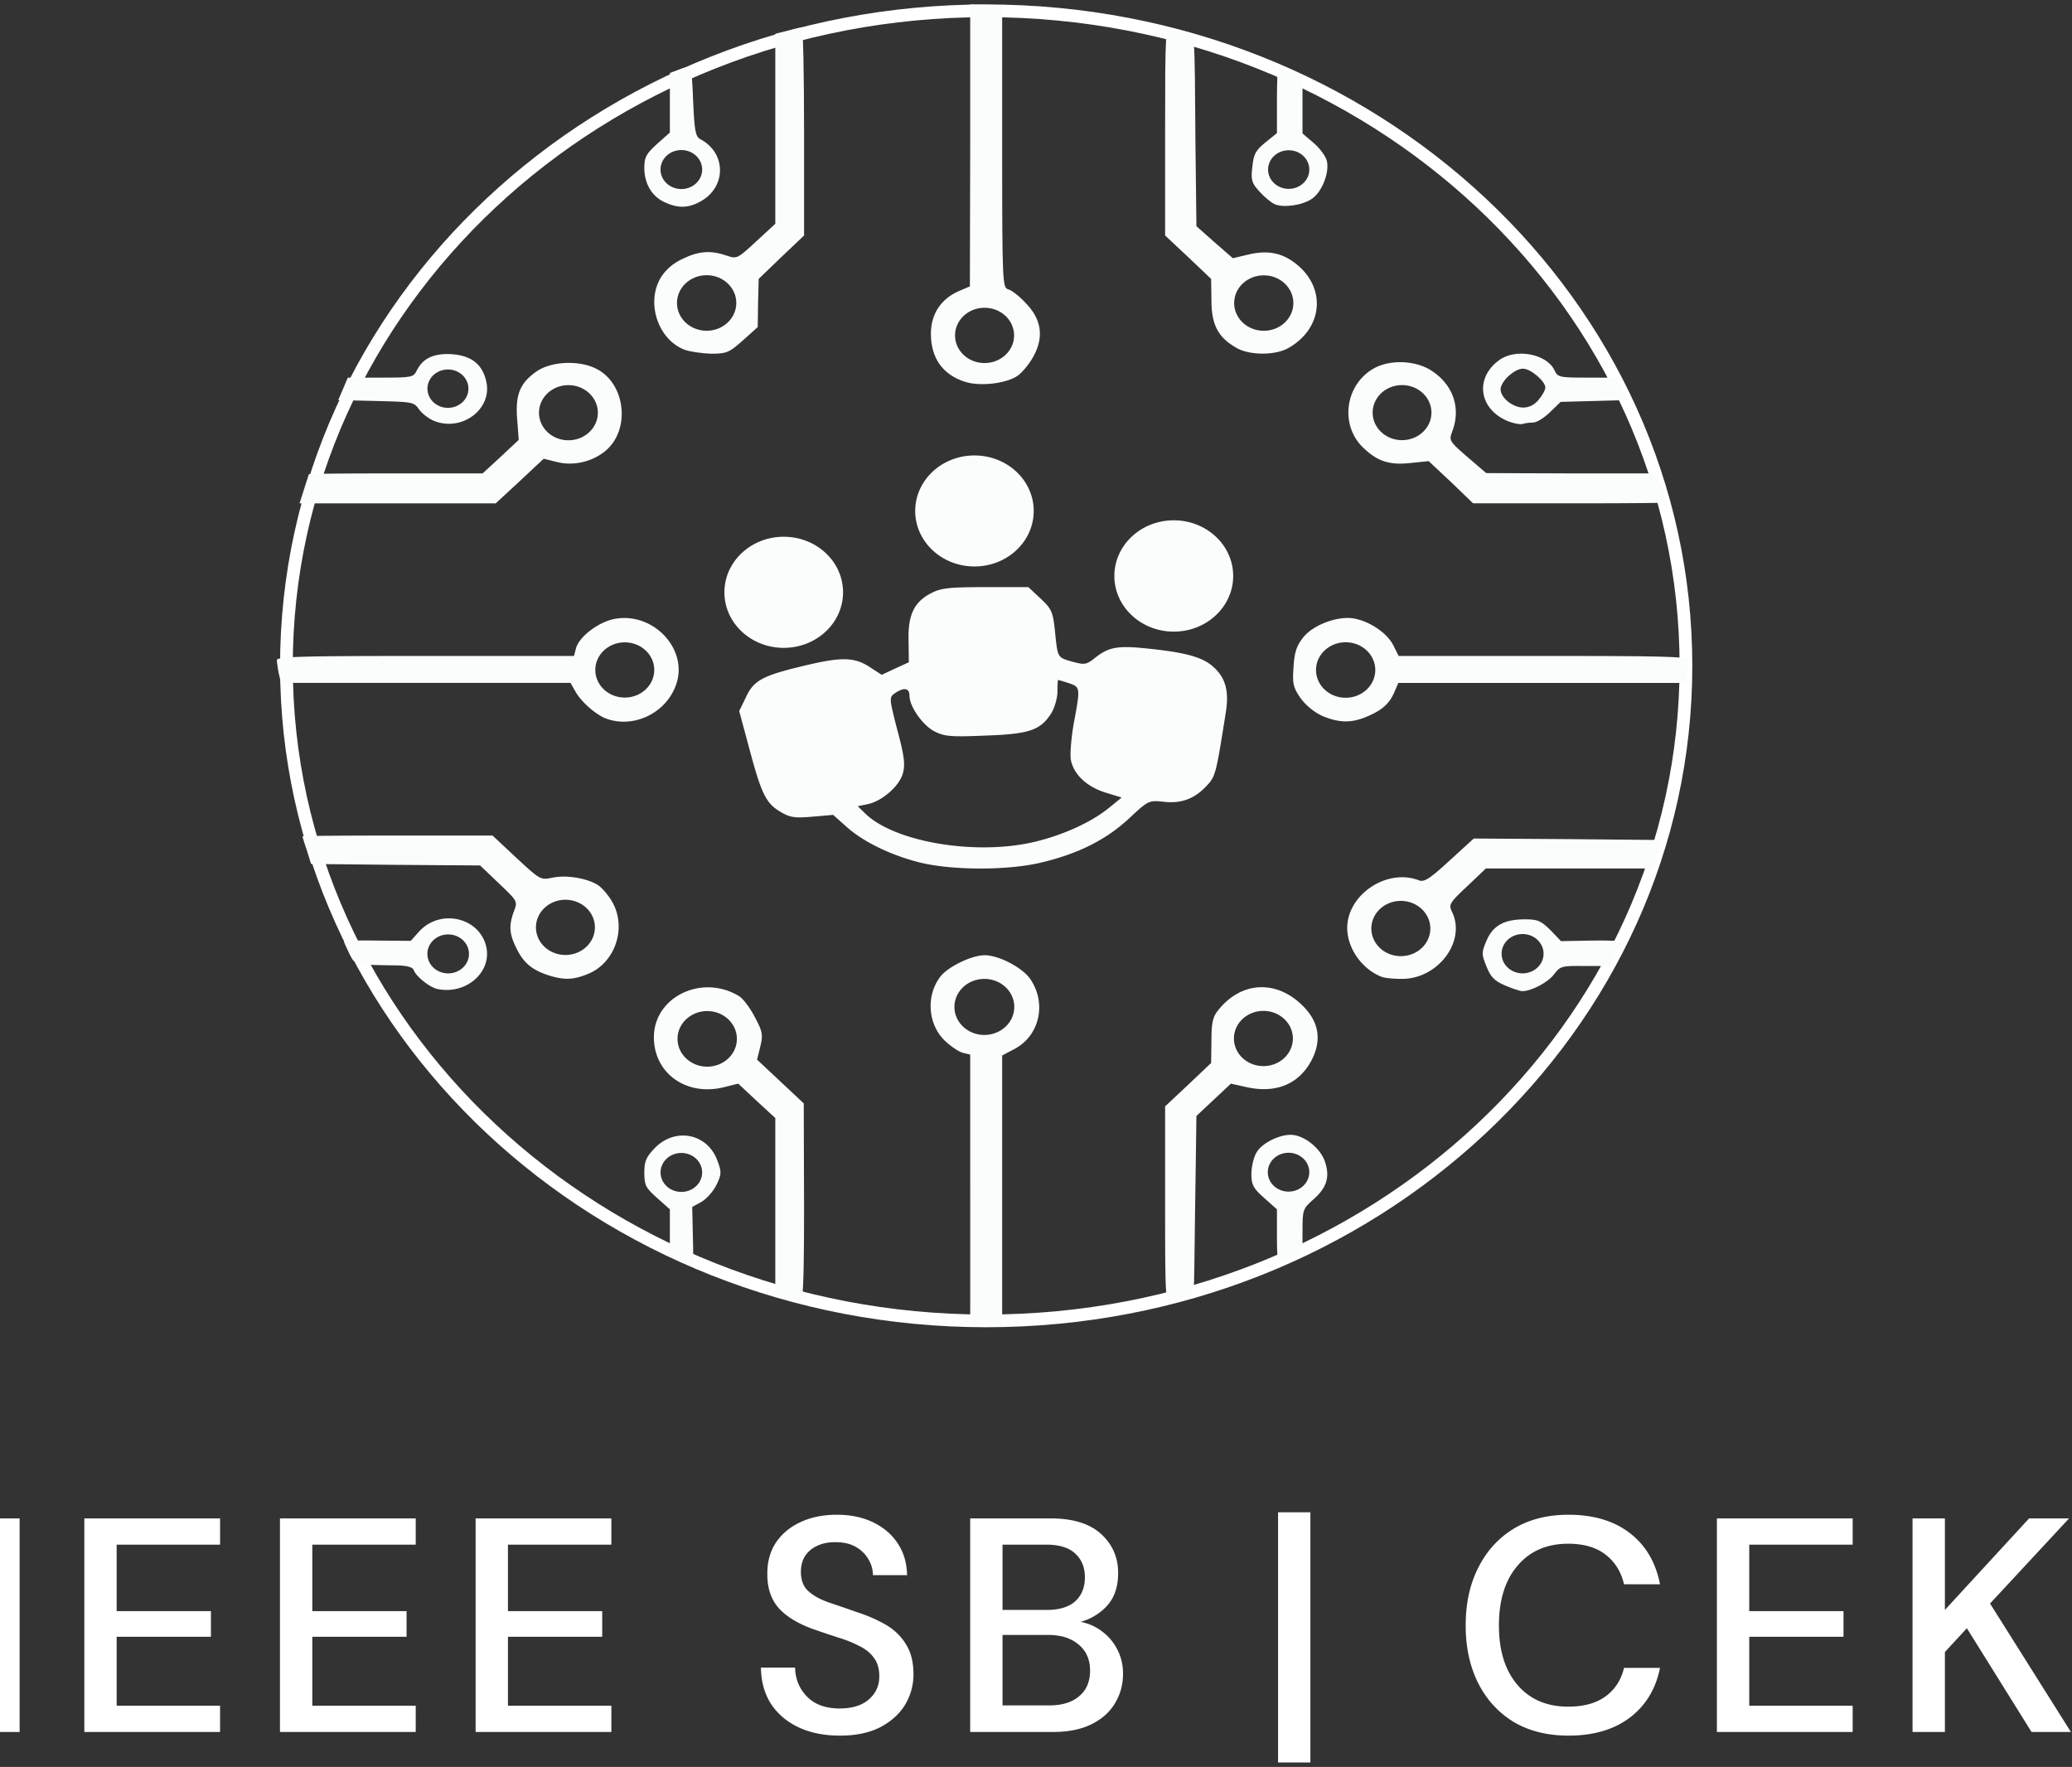
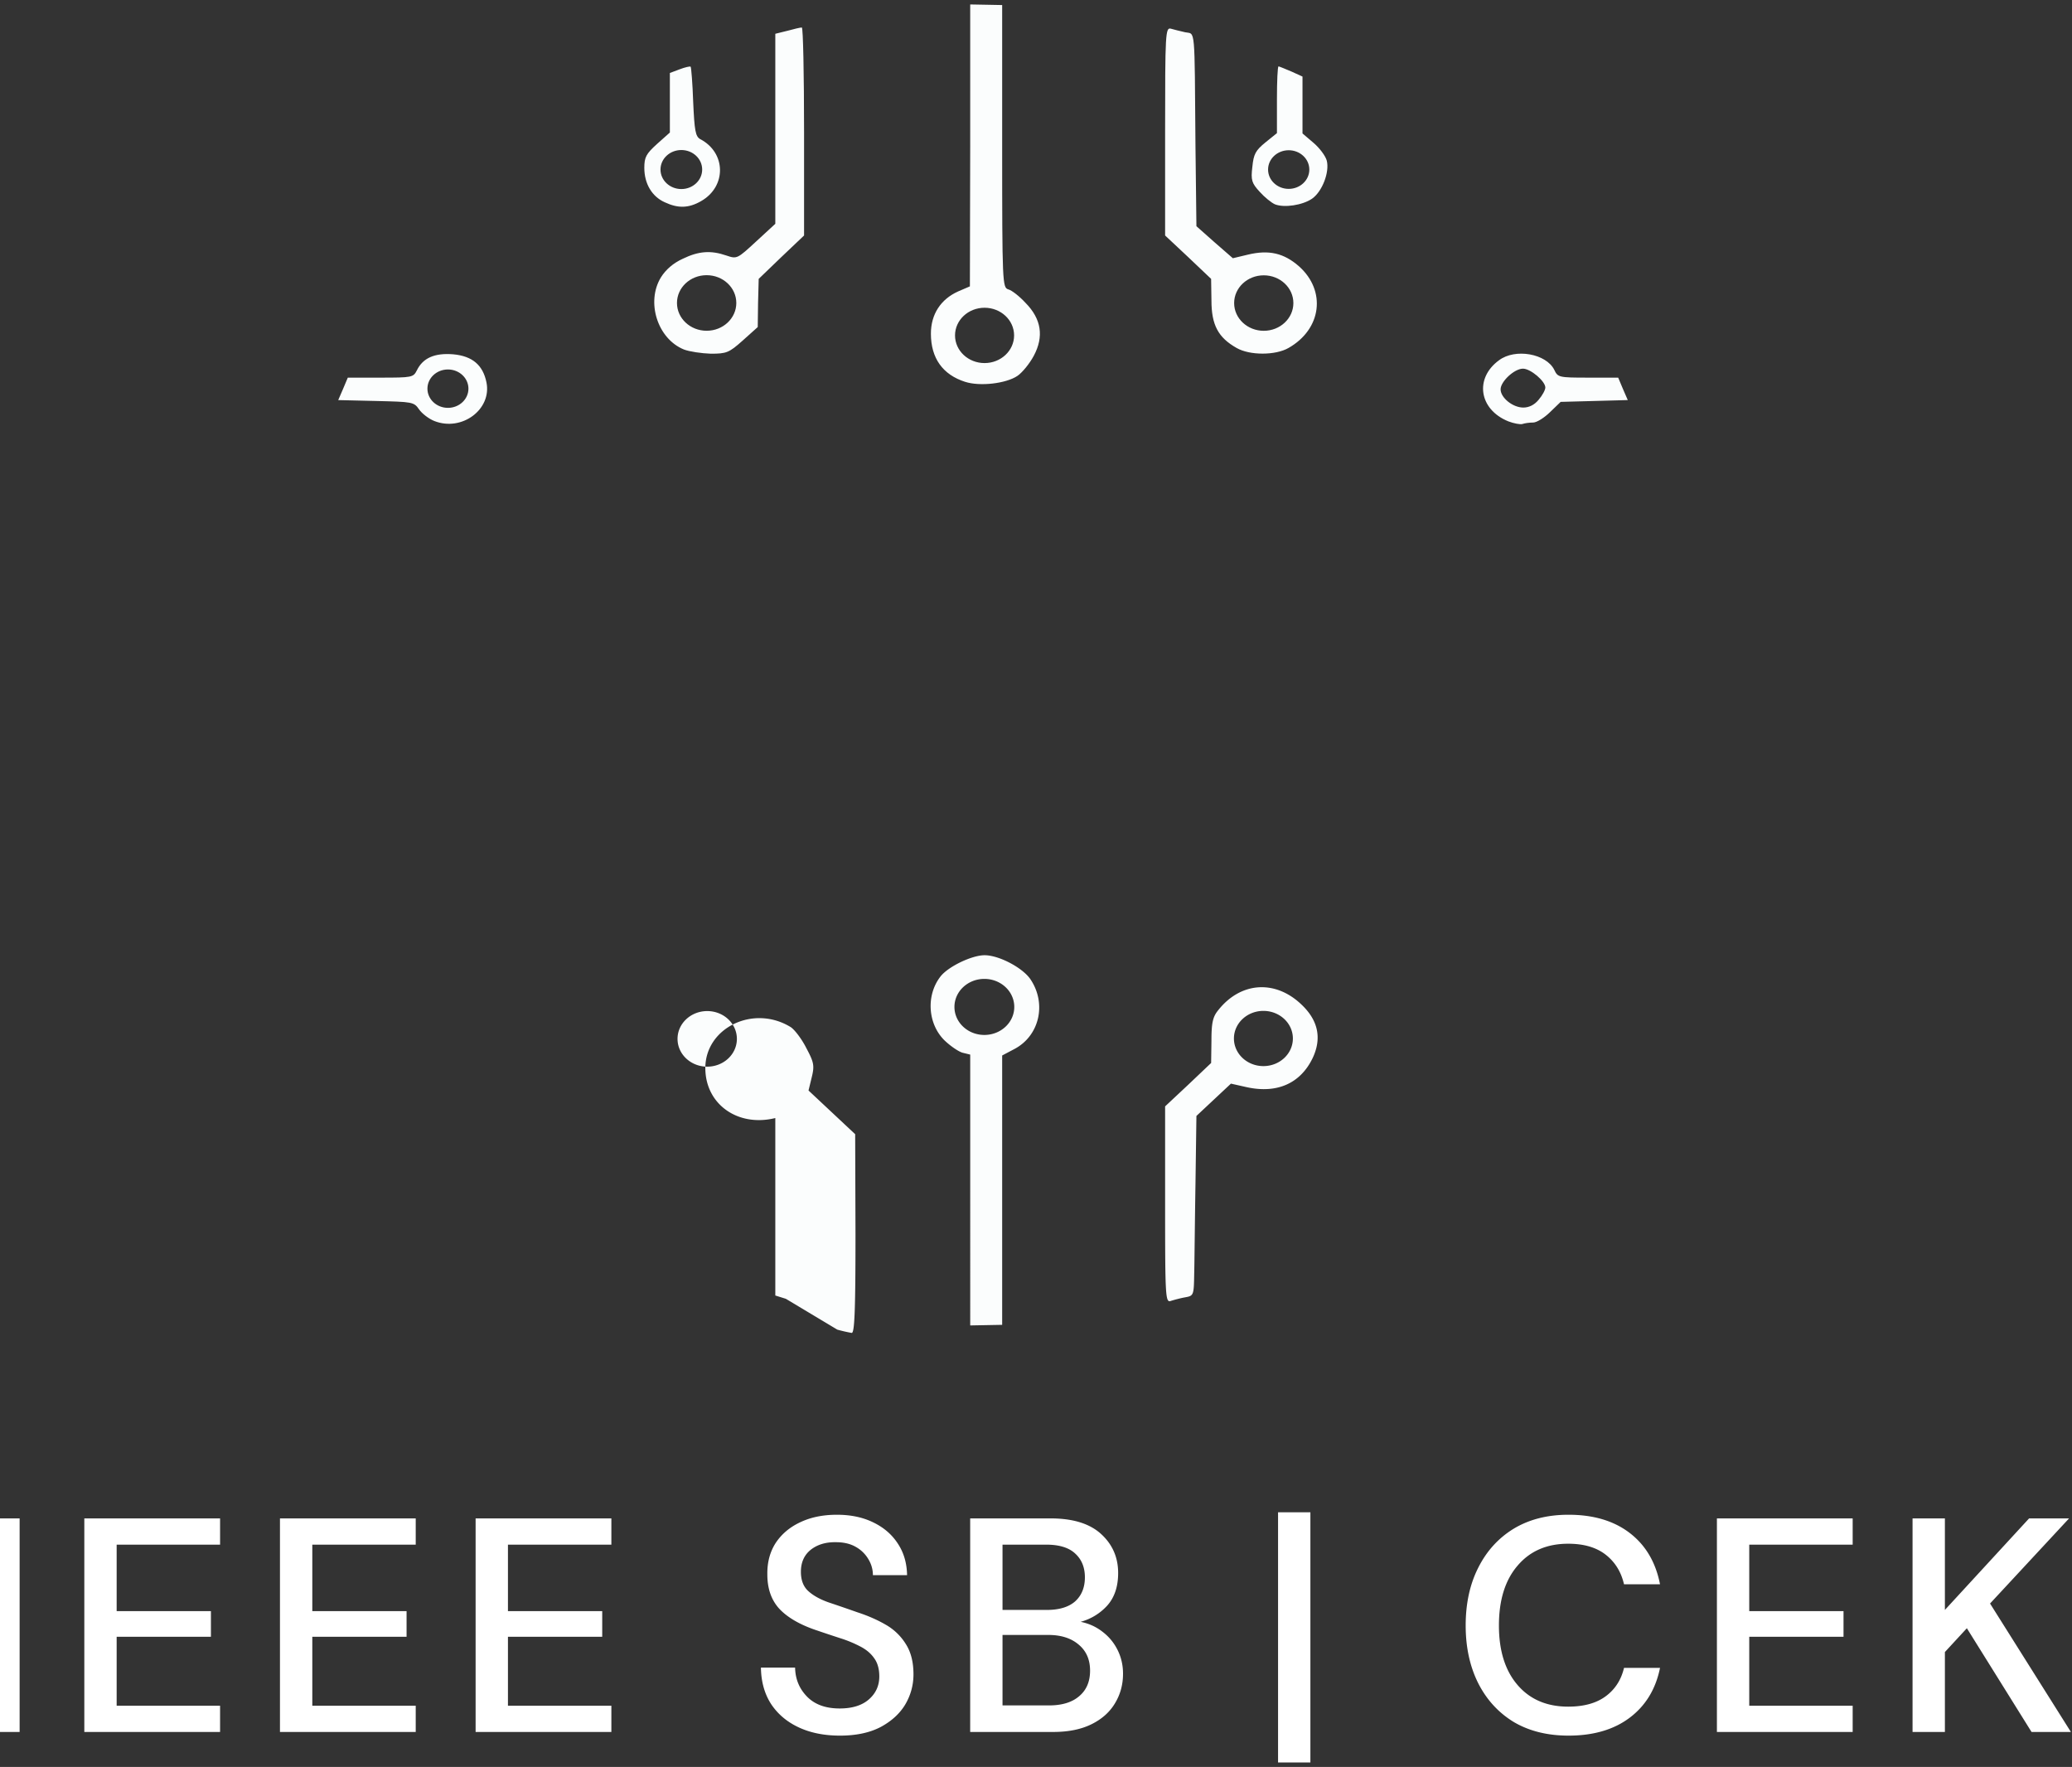
<svg xmlns="http://www.w3.org/2000/svg" viewBox="0 0 163 139" fill="none">
  <rect x="0" y="0" width="163" height="139" fill="#333333" stroke="none" />
-   <path fill-rule="evenodd" clip-rule="evenodd" d="M77.581 103.411c30.189 0 54.549-22.908 54.549-51.03 0-28.124-24.36-51.031-54.549-51.031S23.032 24.257 23.032 52.38s24.36 51.031 54.55 51.031Zm55.549-51.03c0 28.735-24.87 52.03-55.549 52.03-30.678 0-55.549-23.295-55.549-52.03C22.032 23.644 46.902.35 77.582.35c30.678 0 55.548 23.294 55.548 52.03Z" fill="#fff" />
-   <path d="m76.325 82.963-.579-.141c-.301-.071-.93-.495-1.407-.942-1.358-1.295-1.508-3.579-.352-5.062.603-.777 2.463-1.672 3.469-1.672 1.106 0 2.915.942 3.569 1.837 1.332 1.907.779 4.473-1.207 5.532l-.98.518v21.189l-2.513.047V82.963Zm3.466-3.75c0-1.218-1.054-2.205-2.353-2.205-1.3 0-2.354.987-2.354 2.205 0 1.217 1.053 2.204 2.353 2.204 1.3 0 2.354-.987 2.354-2.204ZM61.822 102.174l-.83-.259V87.954l-1.458-1.342-1.458-1.365-1.13.282c-2.942.73-5.505-1.083-5.505-3.932 0-3.178 3.795-5.014 6.71-3.225.302.188.88.942 1.232 1.648.604 1.13.654 1.389.428 2.307l-.252 1.036 3.67 3.437.025 7.84c0 6.121-.075 7.817-.301 7.793a11.936 11.936 0 0 1-1.132-.259Zm-3.853-20.448c0-1.208-1.045-2.187-2.334-2.187-1.29 0-2.335.98-2.335 2.187 0 1.208 1.045 2.186 2.335 2.186s2.334-.978 2.334-2.186ZM91.657 94.781v-7.745l1.81-1.695 1.81-1.719.025-1.742c0-1.39.1-1.884.527-2.402 1.76-2.236 4.475-2.425 6.536-.47 1.332 1.247 1.633 2.66.905 4.214-.956 2-2.79 2.825-5.178 2.307l-1.257-.282-2.715 2.542-.075 5.392c-.05 2.966-.076 6.144-.1 7.063-.026 1.648-.05 1.695-.704 1.812-.403.071-.905.212-1.132.283-.427.165-.452-.306-.452-7.558Zm10.051-13.085c0-1.199-1.038-2.171-2.318-2.171s-2.319.972-2.319 2.171c0 1.2 1.038 2.172 2.319 2.172 1.28 0 2.318-.972 2.318-2.172Z" fill="#FBFDFD" />
-   <path d="m53.527 99.231-.83-.4v-3.696l-1.005-.895c-.905-.8-1.005-1.012-1.005-2.001 0-.895.15-1.224.829-1.93 1.609-1.649 4.147-1.154 4.927 1.012.326.87.326 1.06-.076 1.883-.251.518-.78 1.107-1.181 1.342l-.73.4.051 2.355c.05 1.271.025 2.33-.05 2.307-.076 0-.503-.189-.93-.377Zm1.71-6.998c0-.846-.732-1.533-1.636-1.533-.904 0-1.637.687-1.637 1.533 0 .847.733 1.533 1.637 1.533s1.637-.686 1.637-1.533ZM100.454 97.277v-2.142l-1.005-.895c-.855-.753-1.005-1.036-1.005-1.883 0-.542.175-1.295.377-1.648.377-.73 1.734-1.437 2.714-1.437s2.262.966 2.665 2.025c.452 1.248.201 2.119-.88 3.06-.83.73-.855.825-.855 2.496v1.743l-.88.4c-.502.212-.955.4-1.005.4-.075 0-.126-.965-.126-2.119ZM103 92.213c0-.844-.731-1.529-1.633-1.529s-1.633.685-1.633 1.53c0 .844.731 1.529 1.633 1.529s1.633-.685 1.633-1.53ZM34.424 77.807c-.603-.118-1.71-.989-1.885-1.507-.075-.212-.503-.33-1.232-.353-3.493-.047-3.368-.024-3.82-.918-.226-.471-.428-.895-.428-.965 0-.071 1.182-.095 2.64-.071l2.614.023.653-.73c1.684-1.86 4.826-1.106 5.304 1.272.377 1.977-1.634 3.696-3.846 3.249Zm2.47-2.766c0-.847-.733-1.534-1.637-1.534-.905 0-1.638.687-1.638 1.534s.733 1.534 1.638 1.534c.904 0 1.637-.687 1.637-1.534ZM118.401 77.524c-.83-.353-1.131-.659-1.458-1.483-.402-.989-.402-1.106 0-2.048.503-1.177 1.383-1.672 3.016-1.672 1.031 0 1.257.118 2.011.848l.83.87 2.387-.046c1.333-.024 2.413.023 2.413.094 0 .07-.226.541-.477 1.036l-.503.871h-1.91c-1.86-.023-1.961 0-2.463.66-.478.635-1.785 1.318-2.489 1.318-.176 0-.804-.212-1.357-.448Zm3.029-2.499c0-.854-.739-1.547-1.652-1.547-.912 0-1.652.693-1.652 1.547 0 .855.74 1.548 1.652 1.548.913 0 1.652-.693 1.652-1.548Z" fill="#FBFDFD" />
-   <path d="M43.07 76.7c-1.256-.424-1.91-.989-2.463-2.142-.553-1.107-.578-1.79-.176-2.872.302-.777.277-.8-1.181-2.19l-1.483-1.412-6.636-.048-6.66-.07-.327-1.06a18.754 18.754 0 0 1-.352-1.106c0-.047 3.368-.07 7.465-.07h7.49l1.886 1.765c1.86 1.719 1.885 1.742 2.815 1.554 1.055-.236 2.69.023 3.569.565.301.188.804.753 1.106 1.271 1.206 2.001.327 4.78-1.785 5.698-1.232.517-1.96.541-3.267.117Zm3.73-3.746c0-1.2-1.038-2.172-2.319-2.172-1.28 0-2.319.972-2.319 2.172 0 1.2 1.038 2.172 2.319 2.172 1.28 0 2.319-.973 2.319-2.172ZM108.749 76.865c-1.558-.565-2.765-2.236-2.765-3.861 0-2.637 3.142-4.732 5.656-3.743.402.14.829-.118 2.387-1.554l1.911-1.742 7.415.047 7.415.07-.352 1.13-.327 1.107h-13.196l-1.483 1.412c-1.383 1.295-1.458 1.437-1.181 2.002 1.131 2.33-1.132 5.32-3.997 5.273-.603 0-1.282-.07-1.483-.14Zm3.772-3.82c0-1.2-1.039-2.173-2.32-2.173-1.282 0-2.32.973-2.32 2.173 0 1.2 1.038 2.173 2.32 2.173 1.281 0 2.32-.973 2.32-2.173ZM47.67 56.524c-.804-.306-1.96-1.319-2.413-2.143l-.377-.659H22.108l-.176-.73c-.076-.4-.151-.894-.151-1.06 0-.282 1.935-.329 11.688-.329h11.688l.15-.588c.252-.966 1.91-2.19 3.218-2.355 2.94-.423 5.555 2.402 4.7 5.086-.729 2.307-3.343 3.602-5.555 2.778Zm3.799-3.82c0-1.199-1.038-2.171-2.319-2.171-1.28 0-2.318.972-2.318 2.171 0 1.2 1.038 2.172 2.319 2.172 1.28 0 2.318-.972 2.318-2.172ZM104.049 56.335a4.648 4.648 0 0 1-1.735-1.412c-.578-.848-.653-1.13-.553-2.472.076-1.177.252-1.672.78-2.331.804-.989 2.739-1.695 3.996-1.46 1.257.236 2.589 1.154 3.067 2.096l.427.847h11.411c9.527 0 11.437.047 11.437.33 0 .165-.076.659-.151 1.06l-.151.73h-22.571l-.277.635c-.377.942-.955 1.483-2.111 1.977-1.282.565-2.237.542-3.569 0Zm4.141-3.627c0-1.206-1.043-2.183-2.331-2.183-1.287 0-2.33.977-2.33 2.183s1.043 2.183 2.33 2.183c1.288 0 2.331-.977 2.331-2.183ZM72.353 67.848c-2.262-.565-4.449-1.624-5.78-2.825l-1.031-.918-1.61.14c-1.382.119-1.759.072-2.488-.352-1.18-.683-1.533-1.413-2.463-4.874l-.83-3.084.529-1.083c.603-1.318 1.307-1.695 4.449-2.448 2.99-.73 4.046-.73 5.253.047l.98.636 1.056-.495 1.08-.494-.025-1.719c-.05-2.025.453-3.06 1.835-3.743.73-.377 1.433-.448 4.248-.448H80.9l.955.895c.855.8.98 1.036 1.131 2.52.227 2.189.176 2.094 1.358 2.448.98.258 1.106.258 1.81-.306 1.005-.801 1.709-.942 3.594-.777 3.242.306 4.7.659 5.58 1.389 1.055.87 1.382 1.93 1.106 3.672-.78 4.92-.805 5.039-1.534 5.815-.955 1.013-1.985 1.39-3.393 1.225-1.13-.118-1.181-.094-2.714 1.342-1.785 1.648-3.972 2.754-6.862 3.437-2.59.636-7.013.636-9.577 0Zm9.049-1.624c2.262-.542 4.474-1.554 5.856-2.684l.98-.8-1.306-.401c-1.458-.47-2.464-1.413-2.69-2.566-.075-.424.025-1.695.226-2.849.528-2.825.528-2.872-.377-3.178a20.13 20.13 0 0 0-.854-.26c-.025 0-.05.425-.05.919 0 .518-.227 1.271-.478 1.695-.855 1.342-1.71 1.648-5.178 1.766-2.664.117-3.217.07-3.971-.306-.93-.448-2.011-1.954-2.011-2.826 0-.612-.428-.682-1.131-.211-.478.33-.478.376.176 2.919.553 2.048.628 2.731.427 3.414-.276.988-1.634 2.166-2.74 2.401l-.804.165.553.541c2.287 2.284 8.747 3.367 13.372 2.26ZM66.32 46.595c0 2.414-2.088 4.37-4.666 4.37-2.577 0-4.666-1.956-4.666-4.37s2.09-4.37 4.666-4.37c2.577 0 4.667 1.956 4.667 4.37ZM97.012 45.31c0 2.418-2.092 4.378-4.674 4.378-2.58 0-4.673-1.96-4.673-4.378s2.092-4.378 4.673-4.378c2.582 0 4.674 1.96 4.674 4.378ZM81.32 40.196c0 2.412-2.086 4.366-4.66 4.366-2.575 0-4.662-1.954-4.662-4.366 0-2.411 2.087-4.366 4.661-4.366 2.575 0 4.661 1.955 4.661 4.366ZM23.918 38.49c.2-.636.377-1.154.377-1.178 0-.047 3.066-.07 6.836-.07h6.837l1.433-1.319 1.407-1.318-.125-1.648c-.151-1.93.226-2.825 1.533-3.743 1.131-.777 3.268-.895 4.625-.236 2.438 1.154 2.815 5.015.628 6.616-1.03.777-2.438 1.06-3.644.753l-1.056-.259-1.885 1.766-1.885 1.742H23.566l.352-1.106Zm23.113-6.023c0-1.197-1.036-2.168-2.315-2.168-1.278 0-2.314.971-2.314 2.169 0 1.197 1.036 2.168 2.314 2.168 1.279 0 2.315-.97 2.315-2.169ZM114.153 37.925l-1.759-1.648-1.383.14c-1.634.19-2.589-.093-3.67-1.106-1.96-1.742-1.583-4.99.704-6.31 1.307-.753 3.393-.659 4.65.213 1.634 1.106 2.237 2.895 1.559 4.708-.277.73-.252.777 1.181 2.025l1.483 1.271 6.711.024h6.686l.402 1.106c.226.613.402 1.13.402 1.178 0 .047-3.418.07-7.616.07h-7.616l-1.734-1.671Zm-1.545-5.464c0-1.196-1.036-2.166-2.312-2.166-1.277 0-2.312.97-2.312 2.166s1.035 2.165 2.312 2.165c1.276 0 2.312-.97 2.312-2.165Z" fill="#FBFDFD" />
+   <path d="m76.325 82.963-.579-.141c-.301-.071-.93-.495-1.407-.942-1.358-1.295-1.508-3.579-.352-5.062.603-.777 2.463-1.672 3.469-1.672 1.106 0 2.915.942 3.569 1.837 1.332 1.907.779 4.473-1.207 5.532l-.98.518v21.189l-2.513.047V82.963Zm3.466-3.75c0-1.218-1.054-2.205-2.353-2.205-1.3 0-2.354.987-2.354 2.205 0 1.217 1.053 2.204 2.353 2.204 1.3 0 2.354-.987 2.354-2.204ZM61.822 102.174l-.83-.259V87.954c-2.942.73-5.505-1.083-5.505-3.932 0-3.178 3.795-5.014 6.71-3.225.302.188.88.942 1.232 1.648.604 1.13.654 1.389.428 2.307l-.252 1.036 3.67 3.437.025 7.84c0 6.121-.075 7.817-.301 7.793a11.936 11.936 0 0 1-1.132-.259Zm-3.853-20.448c0-1.208-1.045-2.187-2.334-2.187-1.29 0-2.335.98-2.335 2.187 0 1.208 1.045 2.186 2.335 2.186s2.334-.978 2.334-2.186ZM91.657 94.781v-7.745l1.81-1.695 1.81-1.719.025-1.742c0-1.39.1-1.884.527-2.402 1.76-2.236 4.475-2.425 6.536-.47 1.332 1.247 1.633 2.66.905 4.214-.956 2-2.79 2.825-5.178 2.307l-1.257-.282-2.715 2.542-.075 5.392c-.05 2.966-.076 6.144-.1 7.063-.026 1.648-.05 1.695-.704 1.812-.403.071-.905.212-1.132.283-.427.165-.452-.306-.452-7.558Zm10.051-13.085c0-1.199-1.038-2.171-2.318-2.171s-2.319.972-2.319 2.171c0 1.2 1.038 2.172 2.319 2.172 1.28 0 2.318-.972 2.318-2.172Z" fill="#FBFDFD" />
  <path d="M34.173 33.122c-.428-.165-.98-.589-1.207-.918-.402-.589-.528-.589-3.393-.66l-2.966-.07.377-.871.377-.895h2.564c2.488 0 2.589-.023 2.865-.565.478-.989 1.408-1.39 2.866-1.271 1.508.14 2.337.847 2.614 2.213.427 2.119-1.936 3.884-4.097 3.037Zm2.678-2.547c0-.834-.722-1.51-1.613-1.51-.89 0-1.613.675-1.613 1.51 0 .834.722 1.51 1.613 1.51.89 0 1.613-.676 1.613-1.51ZM118.652 33.145c-2.312-.941-2.664-3.39-.729-4.803 1.282-.965 3.72-.517 4.349.754.276.588.352.612 2.664.612h2.363l.377.895.377.87-5.279.142-.829.8c-.452.448-1.056.825-1.332.825-.277 0-.654.047-.855.117-.176.047-.678-.047-1.106-.212Zm2.388-1.695c.302-.353.528-.777.528-.965 0-.494-1.156-1.483-1.759-1.483-.679 0-1.76 1.012-1.76 1.624 0 .66.955 1.436 1.785 1.436.452 0 .879-.211 1.206-.612ZM75.922 30.038c-1.76-.565-2.69-1.86-2.69-3.79 0-1.531.78-2.708 2.137-3.32l.93-.4.025-11.09V.35l2.514.047v11.112c0 10.76.025 11.113.478 11.254.276.07.88.541 1.357 1.06 1.257 1.27 1.458 2.66.653 4.166-.326.613-.904 1.319-1.281 1.578-.905.612-2.966.847-4.123.47Zm3.855-3.652c0-1.202-1.04-2.176-2.324-2.176-1.283 0-2.323.974-2.323 2.176 0 1.202 1.04 2.176 2.323 2.176s2.324-.974 2.324-2.176ZM53.803 27.495c-2.086-.848-2.99-3.743-1.81-5.674.378-.612.98-1.13 1.71-1.46 1.257-.612 2.212-.682 3.443-.259.83.283.855.26 2.338-1.106l1.508-1.39V2.657l.955-.235c.503-.14 1.006-.259 1.131-.259.1 0 .176 3.673.176 8.194v8.169L61.47 20.22l-1.785 1.719-.05 1.907-.025 1.883-1.182 1.06c-1.08.965-1.282 1.036-2.513 1.036-.73-.024-1.684-.165-2.112-.33Zm4.121-3.661c0-1.208-1.045-2.186-2.334-2.186-1.289 0-2.334.978-2.334 2.186 0 1.207 1.045 2.186 2.334 2.186 1.289 0 2.334-.979 2.334-2.186ZM97.287 27.377c-1.458-.824-1.985-1.813-1.985-3.743l-.026-1.695-1.81-1.719-1.809-1.695v-8.193c0-7.699.025-8.193.453-8.075.226.07.728.188 1.13.282.805.165.73-.636.805 8.923l.075 6.333 1.433 1.271 1.433 1.248 1.181-.282c1.659-.4 2.84-.118 4.022.918 2.161 1.93 1.784 4.944-.83 6.427-1.03.589-3.041.589-4.072 0Zm4.46-3.536c0-1.205-1.043-2.182-2.33-2.182-1.286 0-2.33.977-2.33 2.182s1.044 2.182 2.33 2.182c1.287 0 2.33-.977 2.33-2.182Z" fill="#FBFDFD" />
  <path d="M52.295 15.912c-1.005-.448-1.608-1.46-1.608-2.708 0-.847.15-1.106 1.005-1.883l1.005-.895V5.741l.754-.283c.428-.164.83-.258.88-.211.05.07.151 1.318.201 2.778.1 2.236.176 2.707.553 2.92 2.036 1.059 2.087 3.719.076 4.873-.98.565-1.81.588-2.866.094Zm2.944-2.575c0-.848-.734-1.535-1.64-1.535-.905 0-1.639.687-1.639 1.535 0 .848.734 1.535 1.64 1.535.905 0 1.639-.687 1.639-1.535ZM100.304 16.076c-.277-.117-.83-.565-1.207-.988-.628-.683-.704-.918-.578-1.954.1-1.013.251-1.295 1.03-1.931l.905-.73V7.836c0-1.436.051-2.613.126-2.613.05 0 .503.188 1.005.4l.88.4v4.474l.855.73c.477.4.955 1.035 1.055 1.412.227.895-.351 2.425-1.156 2.99-.754.518-2.187.73-2.915.447Zm2.698-2.737c0-.839-.727-1.52-1.622-1.52-.896 0-1.623.681-1.623 1.52 0 .84.727 1.52 1.623 1.52.895 0 1.622-.68 1.622-1.52Z" fill="#FBFDFD" />
  <path d="M-1 136.25v-16.8h2.544v16.8H-1ZM6.633 136.25v-16.8h10.68v2.064H9.177v5.232h7.416v2.016H9.177v5.424h8.136v2.064H6.633ZM22.024 136.25v-16.8h10.68v2.064h-8.136v5.232h7.416v2.016h-7.416v5.424h8.136v2.064h-10.68ZM37.415 136.25v-16.8h10.68v2.064h-8.136v5.232h7.416v2.016h-7.416v5.424h8.136v2.064h-10.68ZM66.077 136.538c-1.232 0-2.312-.216-3.24-.648-.928-.432-1.656-1.048-2.184-1.848-.512-.8-.776-1.752-.792-2.856h2.688c.016.896.328 1.656.936 2.28.608.624 1.464.936 2.568.936.976 0 1.736-.232 2.28-.696.56-.48.84-1.088.84-1.824 0-.592-.136-1.072-.408-1.44-.256-.368-.616-.672-1.08-.912a9.547 9.547 0 0 0-1.56-.648c-.592-.192-1.216-.4-1.872-.624-1.296-.432-2.272-.992-2.928-1.68-.64-.688-.96-1.592-.96-2.712-.016-.944.2-1.768.648-2.472.464-.704 1.104-1.248 1.92-1.632.832-.4 1.8-.6 2.904-.6 1.088 0 2.04.2 2.856.6.832.4 1.48.96 1.944 1.68.464.704.704 1.528.72 2.472h-2.688c0-.432-.112-.84-.336-1.224a2.639 2.639 0 0 0-.984-.984c-.432-.256-.96-.384-1.584-.384-.8-.016-1.464.184-1.992.6-.512.416-.768.992-.768 1.728 0 .656.192 1.16.576 1.512.384.352.912.648 1.584.888.672.224 1.44.488 2.304.792.832.272 1.576.6 2.232.984a4.418 4.418 0 0 1 1.56 1.512c.4.624.6 1.416.6 2.376 0 .848-.216 1.64-.648 2.376-.432.72-1.08 1.312-1.944 1.776-.864.448-1.928.672-3.192.672ZM76.322 136.25v-16.8h6.336c1.744 0 3.064.408 3.96 1.224.896.816 1.344 1.84 1.344 3.072 0 1.072-.288 1.928-.864 2.568a4.36 4.36 0 0 1-2.088 1.272c.64.128 1.208.384 1.704.768.512.384.912.864 1.2 1.44.288.576.432 1.2.432 1.872 0 .864-.216 1.648-.648 2.352-.416.688-1.032 1.232-1.848 1.632-.816.4-1.816.6-3 .6h-6.528Zm2.544-9.6h3.48c.976 0 1.72-.224 2.232-.672.512-.464.768-1.096.768-1.896 0-.784-.256-1.408-.768-1.872-.496-.464-1.256-.696-2.28-.696h-3.432v5.136Zm0 7.512h3.648c1.024 0 1.816-.24 2.376-.72.576-.48.864-1.152.864-2.016 0-.864-.296-1.544-.888-2.04-.592-.512-1.392-.768-2.4-.768h-3.6v5.544ZM100.542 138.65v-19.68h2.544v19.68h-2.544ZM123.39 136.538c-1.664 0-3.104-.36-4.32-1.08-1.2-.736-2.128-1.752-2.784-3.048-.656-1.312-.984-2.824-.984-4.536 0-1.728.328-3.24.984-4.536.656-1.312 1.584-2.336 2.784-3.072 1.216-.736 2.656-1.104 4.32-1.104 1.968 0 3.576.48 4.824 1.44 1.248.96 2.04 2.304 2.376 4.032h-2.832c-.224-.976-.704-1.752-1.44-2.328-.736-.576-1.72-.864-2.952-.864-1.68 0-3.008.576-3.984 1.728-.976 1.136-1.464 2.704-1.464 4.704 0 1.984.488 3.544 1.464 4.68.976 1.136 2.304 1.704 3.984 1.704 1.232 0 2.216-.272 2.952-.816.736-.544 1.216-1.288 1.44-2.232h2.832c-.336 1.664-1.128 2.968-2.376 3.912s-2.856 1.416-4.824 1.416ZM135.066 136.25v-16.8h10.68v2.064h-8.136v5.232h7.416v2.016h-7.416v5.424h8.136v2.064h-10.68ZM150.457 136.25v-16.8h2.544v7.2l6.624-7.2h3.144l-6.216 6.696 6.36 10.104h-3.096l-5.088-8.16-1.728 1.872v6.288h-2.544Z" fill="#fff" />
</svg>